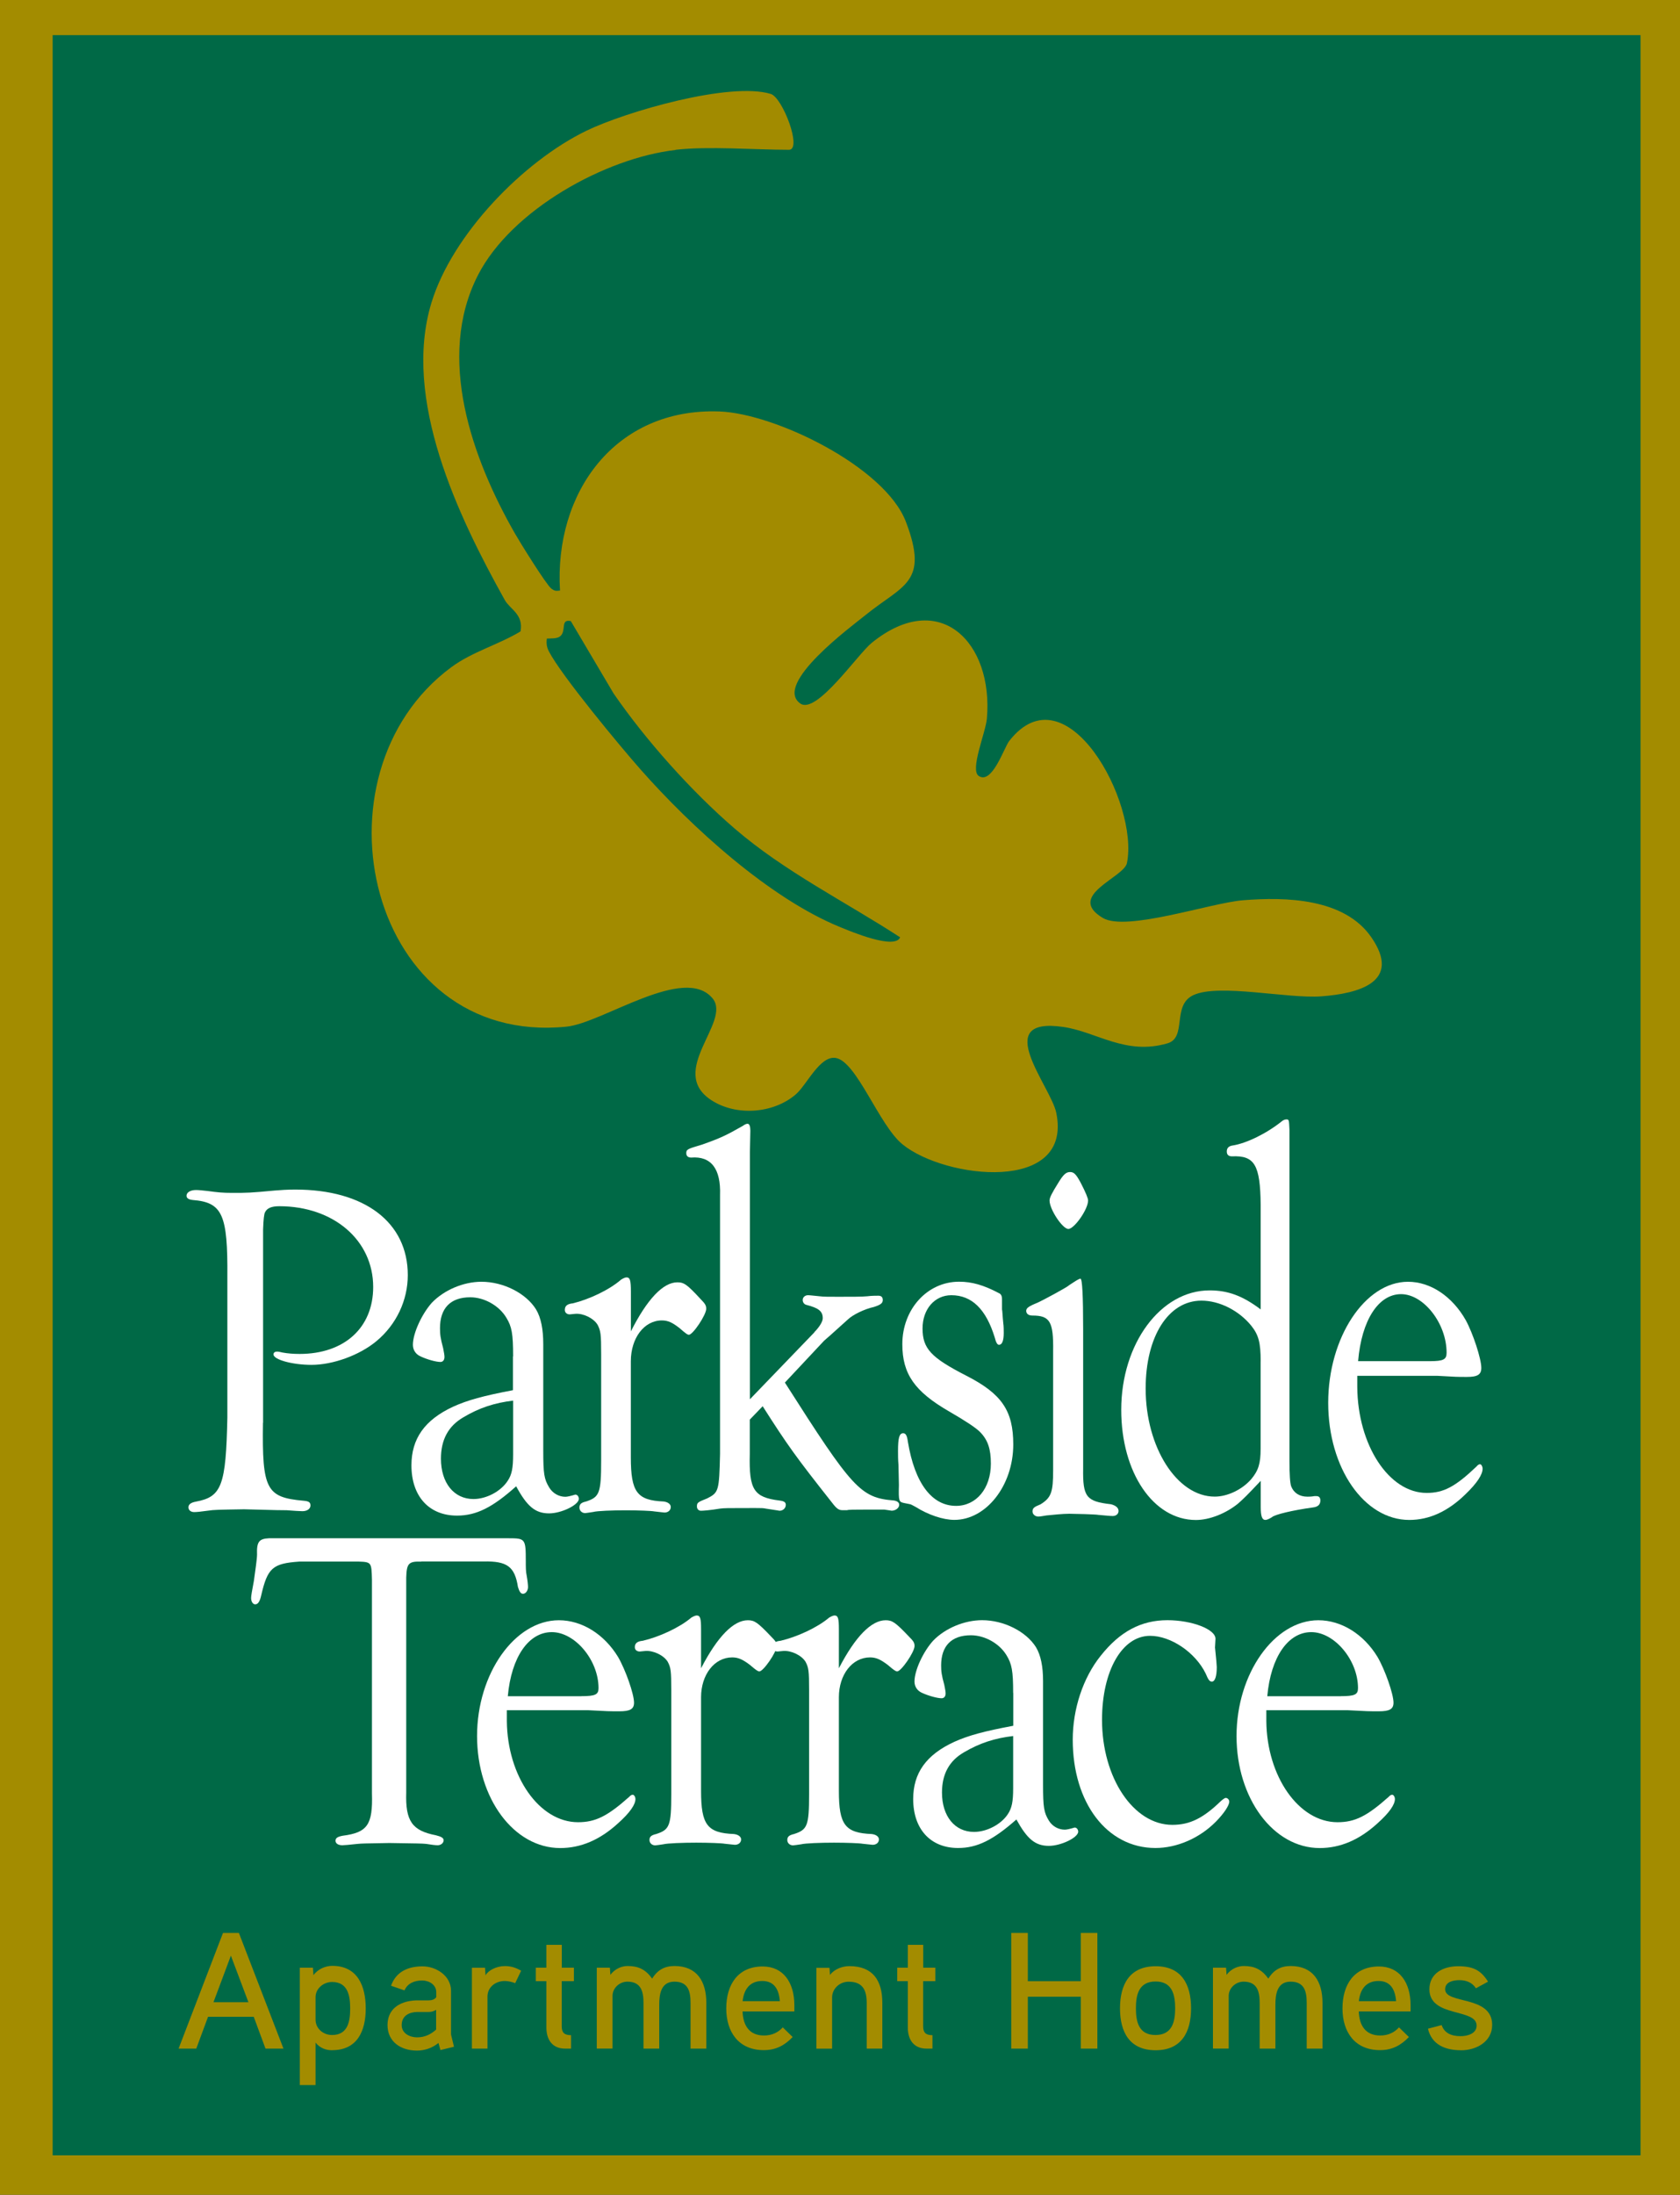
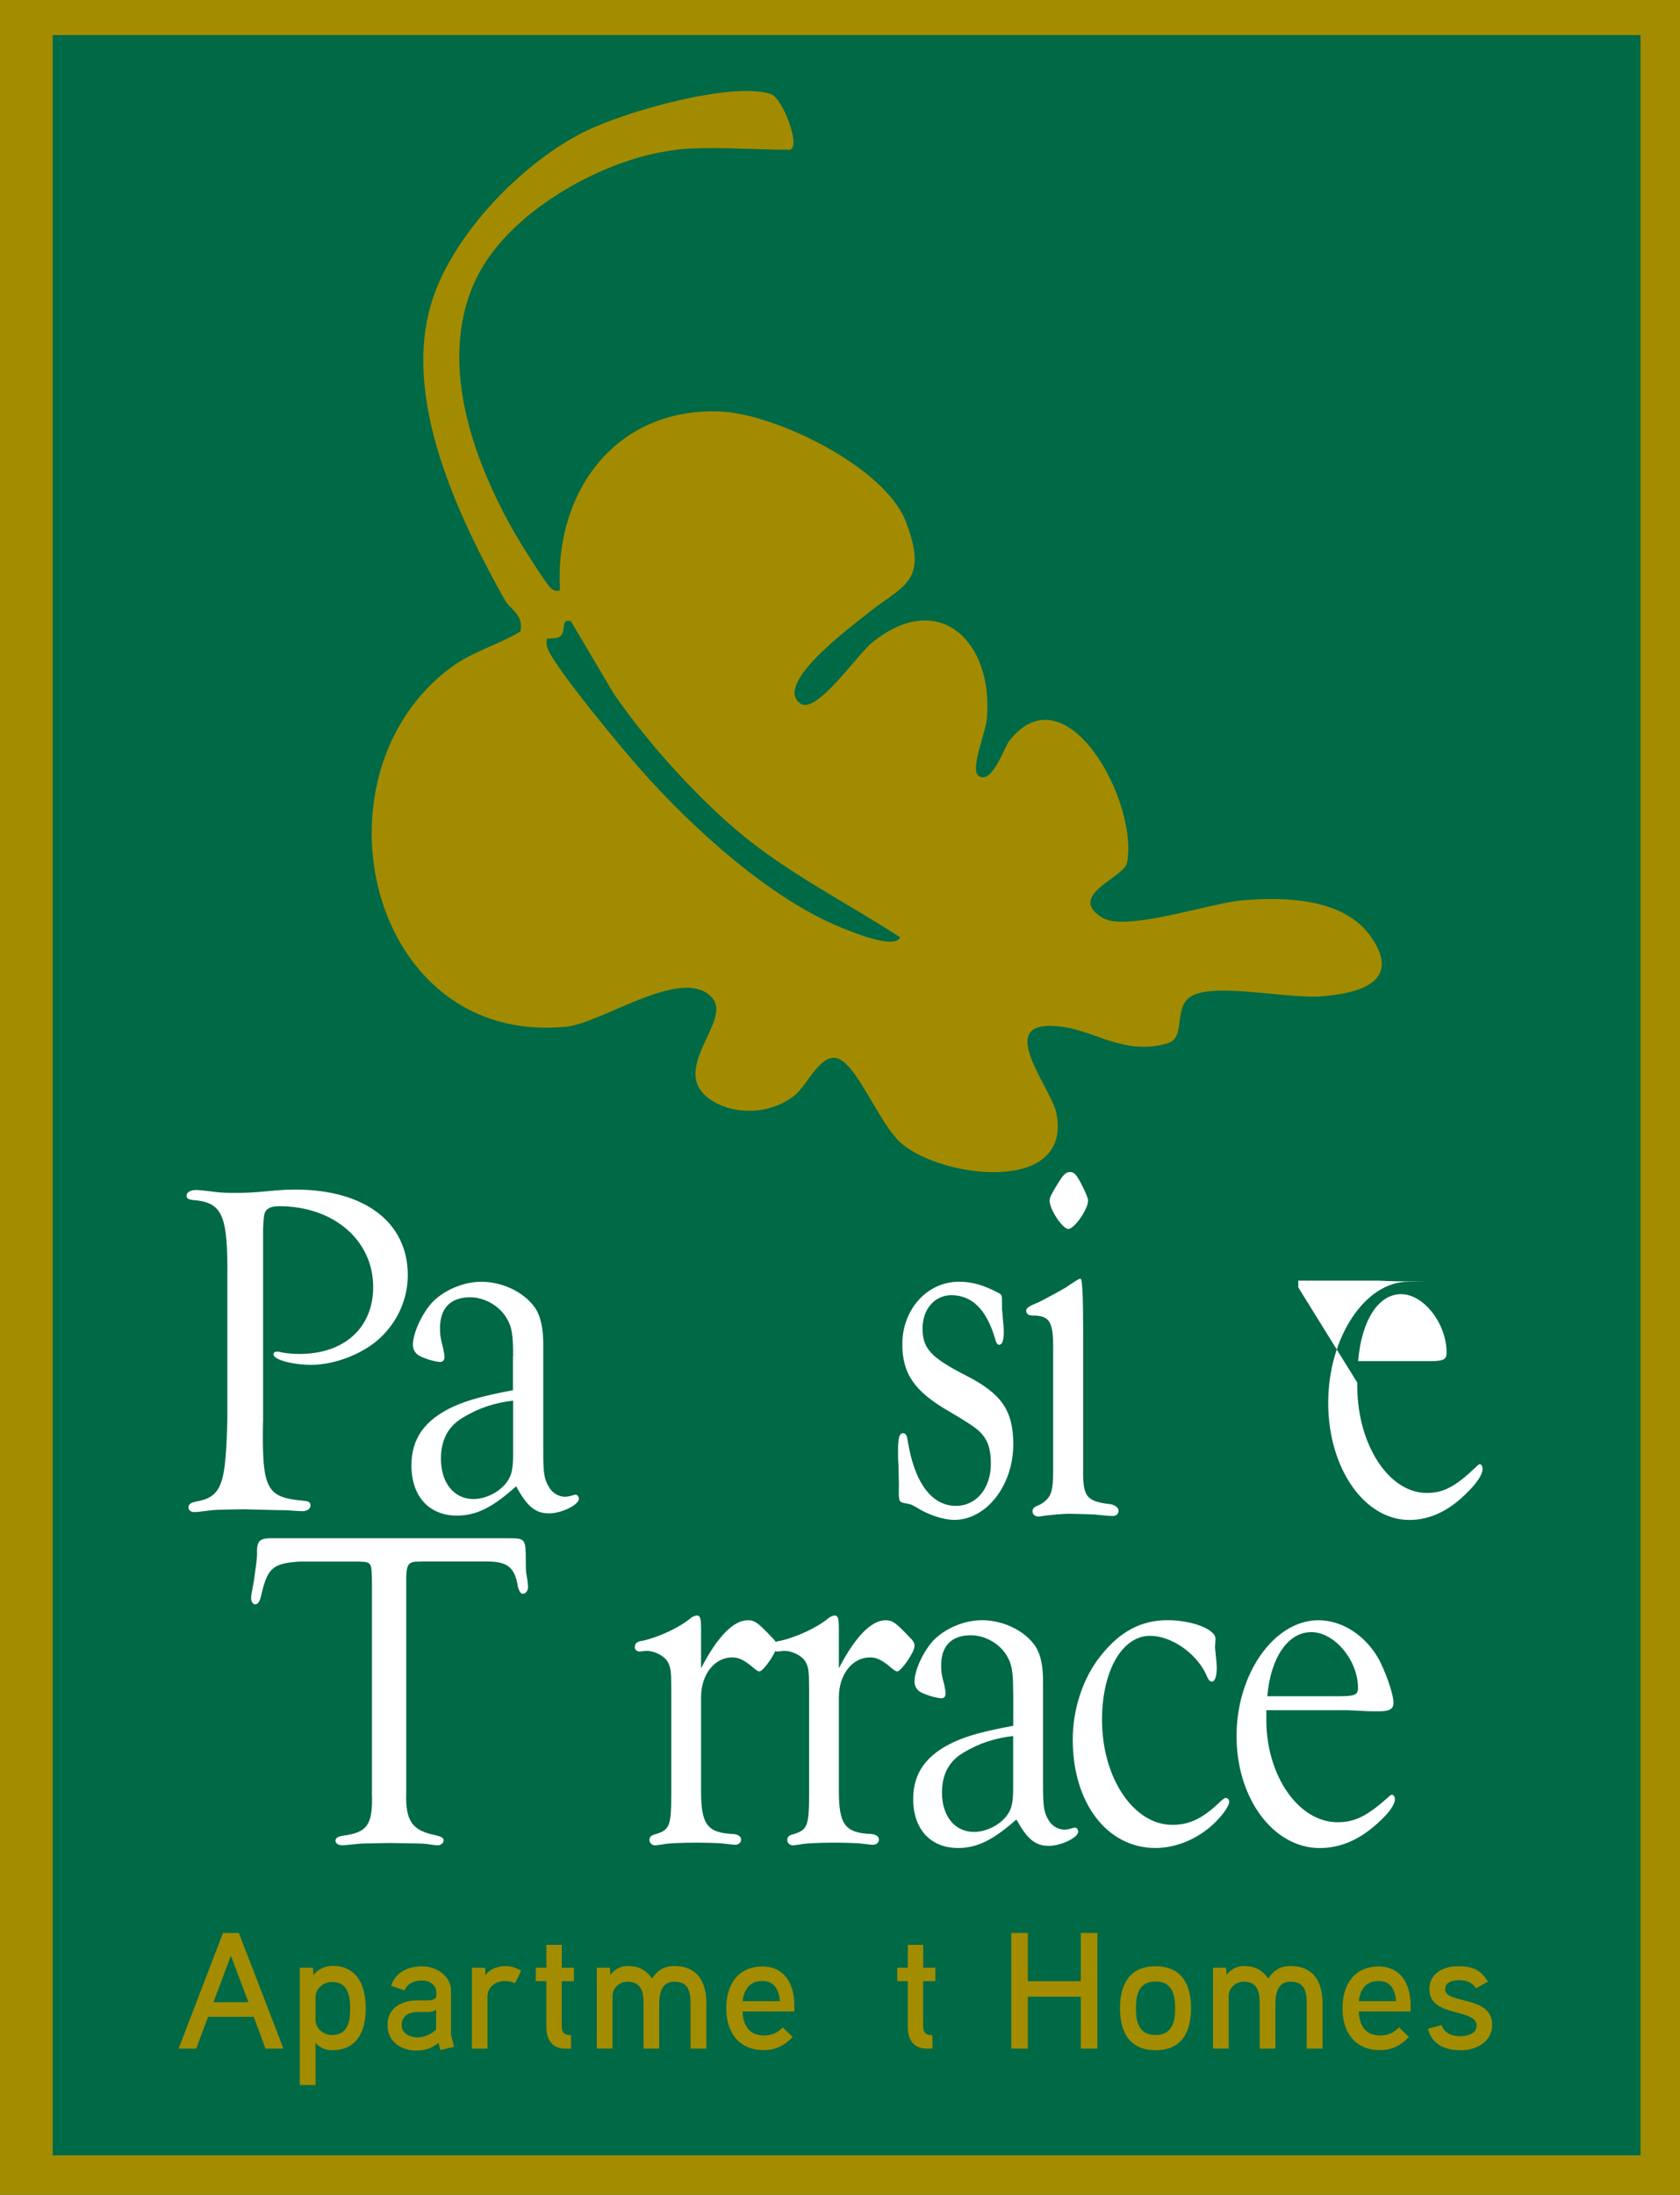
<svg xmlns="http://www.w3.org/2000/svg" id="logos" viewBox="0 0 300 391.64">
  <rect x="0" y="0" width="300" height="391.64" fill="#333333" stroke="none" />
  <defs>
    <style>.cls-1{fill:#a28b00;}.cls-2{fill:#006946;}.cls-3{fill:#a38c00;}.cls-4{fill:#fff;}</style>
  </defs>
  <rect class="cls-2" width="300" height="390.86" />
  <path class="cls-3" d="M0,0v391.64h300V0H0ZM292.95,384.6H9.4V6.27h283.55v378.33Z" />
  <path class="cls-4" d="M46.96,253.89c-.17,11.87.59,13.31,7.21,13.9.93.08,1.27.25,1.27.85s-.59,1.02-1.44,1.02c-.51,0-1.53-.08-2.8-.17-.76,0-1.53,0-7.63-.17-4.66.08-5.34.08-6.44.25-1.19.17-2.03.25-2.46.25-.59,0-1.02-.34-1.02-.85s.42-.85,1.36-1.02c4.58-.85,5.34-2.88,5.59-15v-25.09c.08-11.1-.85-13.31-6.19-13.73-.76-.08-1.1-.34-1.1-.76,0-.59.68-1.02,1.7-1.02.42,0,1.27.08,2.03.17,1.86.25,2.71.34,4.41.34,2.71,0,3.14,0,7.63-.42,1.02-.08,2.2-.17,3.65-.17,12.38,0,20.09,5.85,20.09,15.26,0,4.49-2.03,8.82-5.59,11.78-3.05,2.54-7.8,4.24-11.61,4.24-3.39,0-6.78-.93-6.78-1.86,0-.34.25-.51.68-.51.17,0,.59.08.93.17.93.17,1.95.25,3.05.25,7.97,0,13.14-4.66,13.14-11.95,0-8.31-7.04-14.41-16.78-14.41-1.36,0-2.2.34-2.54,1.1q-.25.42-.34,3.05v34.5Z" />
  <path class="cls-4" d="M91.63,242.04c0-4.04-.24-5.33-1.21-6.9-1.29-2.17-3.95-3.65-6.45-3.65-3.55,0-5.4,1.97-5.4,5.52,0,1.08.08,1.78.56,3.55.16.79.24,1.28.24,1.58,0,.59-.32.89-.72.89-.73,0-2.26-.39-3.55-.99-.89-.39-1.37-1.18-1.37-2.07,0-2.07,1.61-5.52,3.38-7.5,2.18-2.27,5.64-3.75,8.86-3.75,3.95,0,7.98,2.07,9.75,4.93.89,1.48,1.29,3.55,1.29,6.21v18.94c0,4.24.16,5.13,1.05,6.61.64,1.08,1.77,1.68,2.9,1.68q.48,0,1.77-.39c.4,0,.64.39.64.79-.08,1.09-3.14,2.56-5.32,2.56-2.5,0-3.95-1.28-5.88-4.83-4.19,3.75-7.09,5.23-10.56,5.23-5,0-8.14-3.45-8.14-8.97,0-4.73,2.34-8.09,7.41-10.45,2.58-1.18,5.48-1.97,10.72-2.96v-6.02ZM91.63,249.93c-3.3.39-6.04,1.28-8.86,2.96-2.74,1.58-4.03,4.04-4.03,7.4,0,4.34,2.34,7.2,5.8,7.2,2.34,0,4.91-1.38,6.12-3.25.73-1.08.97-2.27.97-4.73v-9.57Z" />
-   <path class="cls-4" d="M112.65,237.59c2.93-5.81,5.78-8.77,8.31-8.77,1.19,0,1.74.39,4.12,2.96.87.89,1.03,1.18,1.03,1.77,0,1.08-2.38,4.63-3.09,4.63-.24,0-.55-.2-1.66-1.18-1.27-.99-2.06-1.38-3.17-1.38-3.17,0-5.54,3.15-5.54,7.29v17.14c0,6.21,1.11,7.68,5.86,7.88.79.1,1.27.49,1.27.98,0,.59-.48.99-1.11.99-.16,0-.87-.1-1.82-.2-.47-.1-2.85-.2-5.07-.2-2.37,0-5.15.1-5.86.3-.71.1-1.27.2-1.42.2-.55,0-1.03-.39-1.03-.99s.32-.89,1.19-1.08c2.38-.79,2.69-1.48,2.69-7.29v-19.01c0-3.55-.08-4.14-.63-5.22-.71-1.18-2.53-2.07-3.96-1.97l-1.03.1c-.48,0-.87-.3-.87-.79,0-.69.4-1.08,1.43-1.18,2.85-.69,6.49-2.37,8.63-4.24.32-.2.71-.39.95-.39.63,0,.79.49.79,2.56v7.09Z" />
-   <path class="cls-4" d="M145.41,237.72c.95-.96,1.51-1.91,1.51-2.49,0-1.24-.71-1.82-2.94-2.39-.4-.1-.64-.48-.64-.86,0-.48.4-.86.95-.86.32,0,1.11.1,2.07.19.64.09,1.67.09,3.34.09,2.14,0,4.37,0,5.16-.09.79-.1,1.51-.1,1.99-.1.56,0,.79.29.79.77,0,.57-.4.86-1.59,1.24-1.75.38-3.81,1.43-4.61,2.2q-4.13,3.73-4.29,3.83l-6.99,7.46c12.07,18.94,13.5,20.56,19.46,21.04.64.1.95.38.95.77,0,.57-.64,1.05-1.35,1.05-.08,0-.56-.1-1.27-.19h-3.81c-1.35,0-2.7,0-2.86.1h-.87c-.64,0-1.03-.29-1.83-1.34-6.43-8.13-7.94-10.23-12.39-17.21l-2.3,2.39v6.12c-.16,6.41.71,7.75,5.32,8.32.79.1,1.11.29,1.11.77,0,.57-.48,1.05-1.11,1.05-.08,0-1.11-.19-2.46-.38-.4-.1-.87-.1-1.75-.1h-1.03c-4.13,0-4.61,0-5.4.1-1.75.29-3.02.38-3.41.38s-.71-.29-.71-.77c0-.67.16-.77,1.83-1.43,2.07-1.05,2.14-1.34,2.3-7.94v-46.19c.16-4.69-1.59-6.98-5.16-6.69-.56,0-.87-.29-.87-.77,0-.67.16-.77,2.78-1.53,3.26-1.15,4.29-1.63,7.31-3.35.4-.29.64-.38.87-.38.32,0,.48.48.48,1.24l-.08,3.83v44.09l11.52-11.95Z" />
  <path class="cls-4" d="M160.44,261.38c-.08-.9-.08-1.81-.08-2.41,0-2.41.23-3.22.92-3.22.46,0,.69.4.84,1.51,1.23,7.44,4.3,11.45,8.6,11.45,3.61,0,6.22-3.11,6.22-7.54,0-2.61-.54-4.22-1.92-5.63q-1.08-1.11-5.6-3.72c-6.07-3.52-8.29-6.63-8.29-11.96,0-6.23,4.45-11.15,10.13-11.15,2.3,0,4.38.6,7.06,2.01.46.2.61.5.61,1.21v1.71c.08.3.08,1.11.23,2.51.08.5.08,1.31.08,1.71,0,1.41-.31,2.11-.84,2.11-.31,0-.54-.4-.77-1.31-1.54-5.02-4.07-7.54-7.75-7.54-2.99,0-5.14,2.51-5.14,5.93,0,3.62,1.54,5.22,7.83,8.44,6.3,3.22,8.37,6.23,8.37,12.26,0,7.34-4.84,13.46-10.52,13.46-2,0-4.68-.9-6.91-2.31-.54-.3-.92-.5-1.07-.5l-1-.2c-.92-.2-1-.3-.92-3.22l-.08-3.62Z" />
  <path class="cls-4" d="M193.42,262.04c-.08,5.08.56,5.88,4.96,6.38.8.2,1.36.6,1.36,1.2,0,.5-.4.9-1.04.9-.48,0-1.36-.1-2.56-.2-.4-.1-4.32-.2-5.2-.2-1.2,0-3.04.2-4.08.3-.64.1-1.12.2-1.44.2-.56,0-1.04-.4-1.04-.9,0-.6.24-.8,1.44-1.29,1.92-1.2,2.24-2.19,2.24-6.08v-21.22c.08-5.28-.56-6.38-3.68-6.38-.72,0-1.04-.3-1.12-.7-.08-.6.32-.9,2-1.59,1.12-.5,5.52-2.89,5.6-3.09,1.36-.9,1.84-1.2,2.08-1.2q.48,0,.48,9.07v24.81ZM193.02,211.13q1.28,2.49,1.28,3.09c0,1.59-2.48,5.08-3.52,5.08s-3.36-3.49-3.36-5.08c0-.5.4-1.29,1.52-3.09.96-1.59,1.44-1.99,2.16-1.99s1.12.5,1.92,1.99Z" />
-   <path class="cls-4" d="M225.12,264.25c-2.37,2.52-3.06,3.2-4.06,4.07-2.15,1.74-5.06,2.91-7.51,2.91-7.58,0-13.33-8.43-13.33-19.66,0-11.82,7.05-21.31,15.78-21.31,3.29,0,5.9.97,9.12,3.39v-18.69c-.08-7.07-1.07-8.81-5.13-8.62-.61,0-.92-.29-.92-.87s.31-.97,1.07-1.07c2.45-.39,6.05-2.13,8.81-4.36.23-.19.54-.29.77-.29.46,0,.46.1.54,1.84v59.09q0,3.68.31,4.55c.46,1.16,1.46,1.84,2.91,1.84.23,0,.69,0,1.23-.1h.38c.46,0,.69.29.69.77,0,.77-.46,1.16-1.38,1.26-3.52.48-6.82,1.26-7.28,1.74-.46.29-.92.48-1.15.48-.61,0-.84-.68-.84-2.32v-4.65ZM225.12,242.94c0-3.39-.38-4.75-1.69-6.39-2.22-2.71-5.67-4.46-8.89-4.46-5.9,0-9.96,6.39-9.96,15.69,0,10.46,5.59,19.28,12.33,19.28,2.3,0,4.9-1.26,6.51-3.1,1.3-1.55,1.69-2.81,1.69-5.42v-15.6Z" />
-   <path class="cls-4" d="M242.37,246.71v.8c.08,10.35,5.65,18.89,12.39,18.89,3.02,0,5.11-1.1,8.91-4.72.23-.3.46-.4.62-.4.23,0,.46.4.46.8,0,1-.93,2.51-3.02,4.52-3.17,3.11-6.51,4.62-10.07,4.62-8.05,0-14.48-9.24-14.48-20.9s6.58-21.6,14.25-21.6c4.03,0,7.9,2.61,10.3,6.83,1.32,2.41,2.79,6.93,2.79,8.54,0,1.21-.7,1.61-2.56,1.61s-1.78,0-5.34-.2h-14.25v1.21ZM255.3,242.89c2.48,0,3.02-.3,3.02-1.51,0-5.22-4.1-10.45-8.13-10.45s-7.05,4.62-7.67,11.96h12.78Z" />
+   <path class="cls-4" d="M242.37,246.71v.8c.08,10.35,5.65,18.89,12.39,18.89,3.02,0,5.11-1.1,8.91-4.72.23-.3.46-.4.62-.4.23,0,.46.4.46.8,0,1-.93,2.51-3.02,4.52-3.17,3.11-6.51,4.62-10.07,4.62-8.05,0-14.48-9.24-14.48-20.9s6.58-21.6,14.25-21.6s-1.78,0-5.34-.2h-14.25v1.21ZM255.3,242.89c2.48,0,3.02-.3,3.02-1.51,0-5.22-4.1-10.45-8.13-10.45s-7.05,4.62-7.67,11.96h12.78Z" />
  <path class="cls-4" d="M75.23,278.66c-2.28-.08-2.61.33-2.69,2.84v38.35c-.16,5.12,1.06,6.82,5.3,7.64.98.24,1.38.49,1.38.89,0,.49-.49.89-1.06.89-.41,0-1.06-.08-2.04-.24-.81-.08-1.38-.08-6.6-.16-4.72.08-4.81.08-5.7.16-1.38.16-2.44.24-2.69.24-.73,0-1.22-.32-1.22-.81s.41-.73,1.3-.89c4.4-.57,5.38-1.95,5.21-7.56v-38.11c-.08-3.09-.08-3.17-2.36-3.25h-10.59c-4.81.33-5.7,1.14-6.84,6.09-.24,1.06-.57,1.54-1.06,1.54-.41,0-.73-.49-.73-1.14,0-.33.16-1.3.49-3.01.24-1.71.57-3.98.57-4.71-.08-2.28.33-2.84,2.12-2.93h42.77c3.01,0,3.1.08,3.1,4.06,0,1.06,0,1.95.16,2.6.16.89.24,1.71.24,2.03,0,.65-.41,1.22-.9,1.22-.41,0-.65-.41-.9-1.22-.57-3.66-1.96-4.63-6.11-4.55h-11.16Z" />
-   <path class="cls-4" d="M90.51,306.32v.77c.08,9.9,5.8,18.07,12.71,18.07,3.1,0,5.24-1.06,9.13-4.52.24-.29.48-.38.64-.38.24,0,.48.38.48.77,0,.96-.95,2.4-3.1,4.32-3.26,2.98-6.67,4.42-10.33,4.42-8.26,0-14.85-8.84-14.85-19.99s6.75-20.66,14.61-20.66c4.13,0,8.1,2.5,10.56,6.54,1.35,2.31,2.86,6.63,2.86,8.17,0,1.15-.71,1.54-2.62,1.54s-1.83,0-5.48-.19h-14.61v1.15ZM103.78,302.67c2.54,0,3.1-.29,3.1-1.44,0-5-4.21-9.99-8.34-9.99s-7.23,4.42-7.86,11.44h13.11Z" />
  <path class="cls-4" d="M125.2,297.67c2.94-5.67,5.8-8.55,8.34-8.55,1.19,0,1.75.38,4.13,2.88.87.86,1.03,1.15,1.03,1.73,0,1.06-2.38,4.52-3.1,4.52-.24,0-.56-.19-1.67-1.15-1.27-.96-2.07-1.35-3.18-1.35-3.18,0-5.56,3.08-5.56,7.11v16.72c0,6.05,1.11,7.5,5.88,7.69.79.1,1.27.48,1.27.96,0,.58-.48.96-1.11.96-.16,0-.87-.1-1.83-.19-.48-.1-2.86-.19-5.08-.19-2.38,0-5.16.1-5.88.29-.71.1-1.27.19-1.43.19-.56,0-1.03-.38-1.03-.96s.32-.86,1.19-1.06c2.38-.77,2.7-1.44,2.7-7.11v-18.55c0-3.46-.08-4.04-.64-5.09-.71-1.15-2.54-2.02-3.97-1.92l-1.03.1c-.48,0-.87-.29-.87-.77,0-.67.4-1.06,1.43-1.15,2.86-.67,6.51-2.31,8.66-4.13.32-.19.71-.38.95-.38.64,0,.79.48.79,2.5v6.92Z" />
  <path class="cls-4" d="M149.81,297.67c2.94-5.67,5.8-8.55,8.34-8.55,1.19,0,1.75.38,4.13,2.88.87.86,1.03,1.15,1.03,1.73,0,1.06-2.38,4.52-3.1,4.52-.24,0-.56-.19-1.67-1.15-1.27-.96-2.07-1.35-3.18-1.35-3.18,0-5.56,3.08-5.56,7.11v16.72c0,6.05,1.11,7.5,5.88,7.69.79.1,1.27.48,1.27.96,0,.58-.48.96-1.11.96-.16,0-.87-.1-1.83-.19-.48-.1-2.86-.19-5.08-.19-2.38,0-5.16.1-5.88.29-.71.1-1.27.19-1.43.19-.56,0-1.03-.38-1.03-.96s.32-.86,1.19-1.06c2.38-.77,2.7-1.44,2.7-7.11v-18.55c0-3.46-.08-4.04-.64-5.09-.71-1.15-2.54-2.02-3.97-1.92l-1.03.1c-.48,0-.87-.29-.87-.77,0-.67.4-1.06,1.43-1.15,2.86-.67,6.51-2.31,8.66-4.13.32-.19.71-.38.95-.38.64,0,.79.48.79,2.5v6.92Z" />
  <path class="cls-4" d="M180.92,302.09c0-3.94-.24-5.19-1.19-6.73-1.27-2.11-3.89-3.56-6.35-3.56-3.49,0-5.32,1.92-5.32,5.38,0,1.06.08,1.73.56,3.46.16.77.24,1.25.24,1.54,0,.58-.32.86-.71.86-.71,0-2.22-.38-3.5-.96-.87-.38-1.35-1.15-1.35-2.02,0-2.02,1.59-5.38,3.34-7.3,2.14-2.21,5.56-3.65,8.74-3.65,3.89,0,7.86,2.02,9.61,4.81.87,1.44,1.27,3.46,1.27,6.05v18.45c0,4.13.16,5,1.03,6.44.64,1.06,1.75,1.63,2.86,1.63q.48,0,1.75-.38c.4,0,.64.38.64.77-.08,1.06-3.1,2.5-5.24,2.5-2.46,0-3.89-1.25-5.8-4.71-4.13,3.65-6.99,5.09-10.41,5.09-4.92,0-8.02-3.36-8.02-8.74,0-4.61,2.3-7.88,7.31-10.19,2.54-1.15,5.4-1.92,10.56-2.88v-5.86ZM180.92,309.78c-3.26.38-5.96,1.25-8.74,2.88-2.7,1.54-3.97,3.94-3.97,7.21,0,4.23,2.3,7.02,5.72,7.02,2.3,0,4.85-1.35,6.04-3.17.71-1.06.95-2.21.95-4.61v-9.32Z" />
  <path class="cls-4" d="M216.96,293.92q.32,3.08.32,3.56c0,1.63-.32,2.59-.87,2.59-.4,0-.64-.29-1.11-1.44-1.83-3.75-6.2-6.73-9.93-6.73-5,0-8.58,6.25-8.58,14.99,0,10.38,5.64,18.74,12.55,18.74,3.1,0,5.48-1.15,8.66-4.23.32-.29.71-.58.87-.58.32,0,.64.29.64.67,0,.67-.95,2.11-2.38,3.56-2.94,2.98-6.99,4.71-10.8,4.71-8.66,0-14.77-8.07-14.77-19.32,0-5.48,1.83-11.05,5-14.99,3.42-4.32,7.23-6.34,11.91-6.34,4.37,0,8.66,1.63,8.58,3.36l-.08,1.44Z" />
  <path class="cls-4" d="M226.13,306.32v.77c.08,9.9,5.8,18.07,12.71,18.07,3.1,0,5.24-1.06,9.13-4.52.24-.29.48-.38.64-.38.24,0,.48.38.48.77,0,.96-.95,2.4-3.1,4.32-3.26,2.98-6.67,4.42-10.33,4.42-8.26,0-14.85-8.84-14.85-19.99s6.75-20.66,14.61-20.66c4.13,0,8.1,2.5,10.56,6.54,1.35,2.31,2.86,6.63,2.86,8.17,0,1.15-.71,1.54-2.62,1.54s-1.83,0-5.48-.19h-14.61v1.15ZM239.4,302.67c2.54,0,3.1-.29,3.1-1.44,0-5-4.21-9.99-8.34-9.99s-7.23,4.42-7.86,11.44h13.11Z" />
  <path class="cls-3" d="M50.6,365.56h-3.19l-2.1-5.68h-8.16l-2.1,5.68h-3.16l7.93-20.64h2.84l7.96,20.64ZM44.36,357.28l-3.13-8.31-3.11,8.31h6.24Z" />
  <path class="cls-3" d="M59.31,365.85c-.98,0-2.1-.3-2.96-1.36v7.57h-2.81v-20.94h2.34l.09,1.33c.89-1.18,2.25-1.66,3.37-1.66,4.52,0,5.97,3.61,5.97,7.6s-1.48,7.45-6,7.45ZM59.31,353.67c-1.63,0-2.96,1.24-2.96,2.69v4.05c0,1.51,1.3,2.72,2.96,2.72,2.9,0,3.22-2.6,3.22-4.73s-.33-4.73-3.22-4.73Z" />
  <path class="cls-3" d="M81.05,365.23l-2.4.59-.35-1.27c-1.18.95-2.51,1.36-3.87,1.36-2.84,0-5.23-1.57-5.23-4.55,0-2.63,1.83-4.26,5.09-4.41h2.22c.56,0,1.06-.12,1.39-.56v-.92c0-1.3-1.27-2.07-2.51-2.07-1.33,0-2.6.47-3.16,1.77l-2.4-.83c.86-2.43,2.93-3.46,5.62-3.46,2.48,0,5.09,1.72,5.09,4.35v7.81l.53,2.19ZM77.88,358.64c-.59.33-.89.38-1.39.38h-2.01c-1.42.03-2.75.68-2.75,2.34,0,1.51,1.48,2.19,2.75,2.19s2.4-.47,3.4-1.39v-3.52Z" />
  <path class="cls-3" d="M91.99,353.87c-.59-.21-1.24-.38-1.83-.38-1.74,0-3.11,1.15-3.11,2.78v9.29h-2.78v-14.43h2.34l.09,1.36c.47-.89,1.95-1.66,3.46-1.66,1.04,0,1.95.27,2.9.83l-1.06,2.22Z" />
  <path class="cls-3" d="M102.47,353.52h-2.16v8.07c0,1.12.47,1.57,1.66,1.57v2.4h-1.06c-2.31,0-3.34-1.63-3.34-3.76v-8.28h-1.89v-2.4h1.89v-4.08h2.75v4.08h2.16v2.4Z" />
  <path class="cls-3" d="M126.12,365.56h-2.81v-8.16c0-1.98-.38-3.79-2.87-3.79s-2.72,2.37-2.72,4.2v7.75h-2.81v-8.16c0-1.98-.41-3.79-2.87-3.79-1.42,0-2.66,1.15-2.66,2.54v9.4h-2.81v-14.43h2.34l.09,1.27c.83-1.09,2.01-1.57,3.08-1.57,1.89,0,3.19.59,4.38,2.25.98-1.6,2.28-2.25,3.99-2.25,4.02,0,5.68,2.78,5.68,6.57v8.16Z" />
  <path class="cls-3" d="M141.86,358.93h-9.26c.09,2.48,1.18,4.29,3.84,4.29,1.42,0,2.54-.56,3.34-1.45l1.77,1.72c-1.42,1.48-2.99,2.34-5.15,2.34-4.5,0-6.71-3.22-6.71-7.45s2.07-7.48,6.51-7.48c3.7,0,5.65,2.9,5.65,6.92v1.12ZM139.26,357.1c-.15-2.01-.95-3.61-3.13-3.61s-3.28,1.42-3.52,3.61h6.65Z" />
-   <path class="cls-3" d="M157.55,365.56h-2.78v-8.1c0-2.22-.62-3.84-3.22-3.84-1.72,0-2.96,1.36-2.96,2.78v9.17h-2.81v-14.43h2.34l.09,1.27c.83-1.09,2.28-1.57,3.46-1.57,4.23,0,5.89,2.6,5.89,6.57v8.16Z" />
  <path class="cls-3" d="M167.01,353.52h-2.16v8.07c0,1.12.47,1.57,1.66,1.57v2.4h-1.06c-2.31,0-3.34-1.63-3.34-3.76v-8.28h-1.89v-2.4h1.89v-4.08h2.75v4.08h2.16v2.4Z" />
  <path class="cls-3" d="M195.96,365.56h-2.96v-9.26h-9.46v9.26h-2.96v-20.64h2.96v8.61h9.46v-8.61h2.96v20.64Z" />
  <path class="cls-3" d="M206.36,365.85c-4.64,0-6.36-3.22-6.36-7.48s1.72-7.51,6.36-7.51,6.33,3.25,6.33,7.51-1.72,7.48-6.33,7.48ZM206.36,353.58c-3.02,0-3.52,2.4-3.52,4.79s.5,4.76,3.49,4.76,3.52-2.37,3.52-4.76-.5-4.79-3.49-4.79Z" />
  <path class="cls-3" d="M236.15,365.56h-2.81v-8.16c0-1.98-.38-3.79-2.87-3.79s-2.72,2.37-2.72,4.2v7.75h-2.81v-8.16c0-1.98-.41-3.79-2.87-3.79-1.42,0-2.66,1.15-2.66,2.54v9.4h-2.81v-14.43h2.34l.09,1.27c.83-1.09,2.01-1.57,3.08-1.57,1.89,0,3.19.59,4.38,2.25.98-1.6,2.28-2.25,3.99-2.25,4.02,0,5.68,2.78,5.68,6.57v8.16Z" />
  <path class="cls-3" d="M251.9,358.93h-9.26c.09,2.48,1.18,4.29,3.84,4.29,1.42,0,2.54-.56,3.34-1.45l1.77,1.72c-1.42,1.48-2.99,2.34-5.15,2.34-4.5,0-6.71-3.22-6.71-7.45s2.07-7.48,6.51-7.48c3.7,0,5.65,2.9,5.65,6.92v1.12ZM249.3,357.1c-.15-2.01-.95-3.61-3.13-3.61s-3.28,1.42-3.52,3.61h6.65Z" />
  <path class="cls-3" d="M260.9,365.85c-2.87,0-5.23-1.01-5.91-3.84l2.45-.65c.47,1.42,1.72,1.98,3.4,1.98,1.12,0,2.84-.41,2.84-1.89,0-3.13-8.43-1.39-8.43-6.48,0-2.84,2.45-4.11,5.12-4.11s4.05.68,5.35,2.75l-2.16,1.18c-.68-1.04-1.74-1.45-2.96-1.45-.95,0-2.54.24-2.54,1.63,0,2.72,8.4,1.01,8.4,6.36,0,2.99-2.84,4.53-5.56,4.53Z" />
  <path class="cls-1" d="M120.64,26.76c-12.56,1.43-29.33,10.7-35.29,22.34-7.51,14.68-1.06,32.69,6.58,46.06.91,1.6,5.61,9.16,6.5,9.85.58.45.85.47,1.57.37-1.06-17.47,9.83-32.63,28.46-31.96,9.96.36,29.56,9.89,33.3,19.67,4.19,10.95-.52,11.25-7.16,16.63-2.45,1.99-16.6,12.36-11.68,15.82,2.87,2.02,10.22-8.79,12.76-10.84,12.11-9.8,21.74-.08,20.55,13.54-.22,2.48-3.07,9.15-1.46,10.22,2.4,1.6,4.52-5.06,5.45-6.24,10.17-13.02,23.2,11.01,21.02,21.79-.53,2.6-10.97,5.81-4.31,9.79,4.17,2.49,19.25-2.68,24.98-3.15,7.72-.63,18.16-.37,22.97,6.6,5.51,7.99-2.26,10.04-8.93,10.54-6,.45-18.24-2.32-22.82-.23-3.93,1.79-1.11,7.57-4.63,8.61-7.49,2.2-12.65-2.04-18.58-2.91-13.15-1.93-2.28,10.55-1.3,15.31,2.98,14.44-19.83,11.83-27.45,5.64-4.18-3.39-8.17-14.75-11.9-15.42-2.85-.51-5.19,4.81-7.18,6.51-4.02,3.44-10.66,3.9-15.08,1.01-7.91-5.18,3.68-13.98.24-18.15-5.04-6.12-19.63,4.39-26.08,5.04-35.42,3.57-46.51-45-20.57-64.15,3.76-2.77,8.39-3.99,12.35-6.38.56-3.08-1.87-3.92-2.81-5.6-8.36-14.98-18.35-35.84-13.09-53.07,3.71-12.15,16.37-25.21,27.71-30.69,7.05-3.4,25.57-8.76,32.87-6.55,2.13.64,5.66,9.97,3.26,9.97-6.2,0-14.36-.67-20.25,0ZM109.61,123.81l-7.68-12.98c-1.96-.43-.7,1.82-1.94,2.74-.56.42-1.61.34-2.34.38-.11.87-.03,1.54.39,2.33,2.24,4.29,12.68,16.88,16.35,21.03,9.04,10.24,23.03,23.01,35.7,28.15,1.81.74,9.71,4.07,10.65,1.8-9.69-6.31-20.61-11.69-29.6-19.45-7.71-6.64-15.84-15.76-21.53-24.01Z" />
</svg>